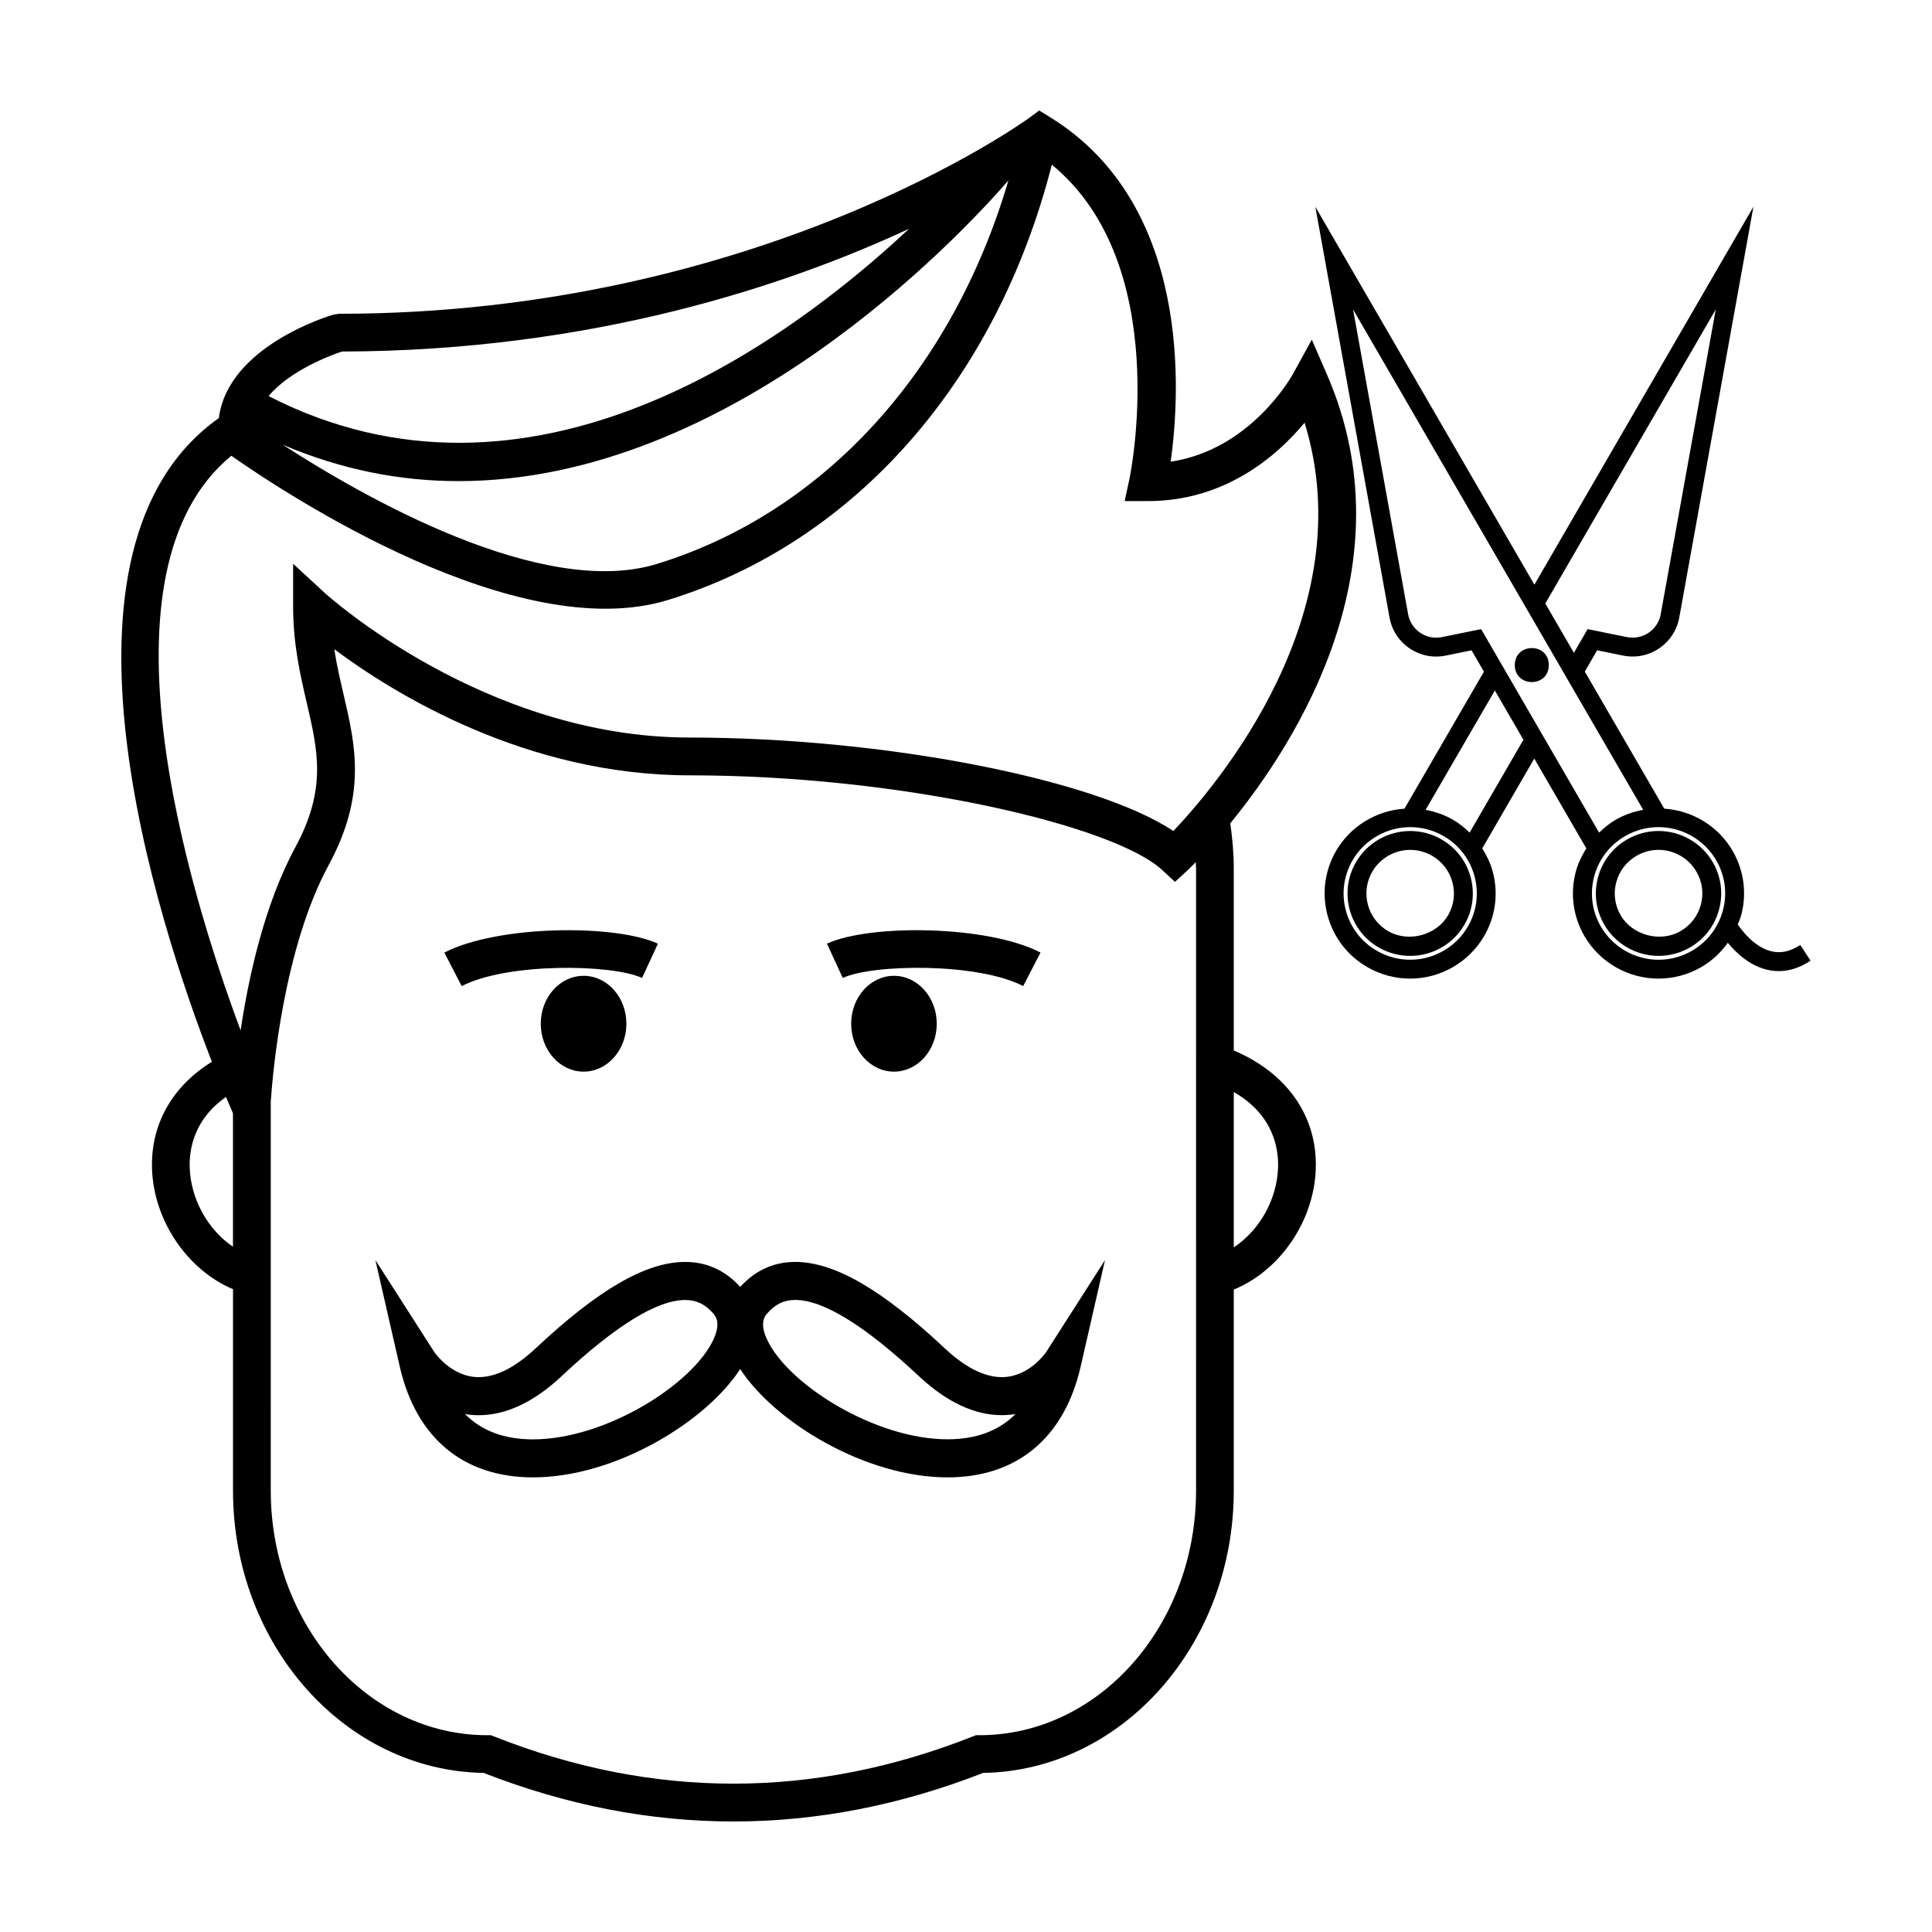
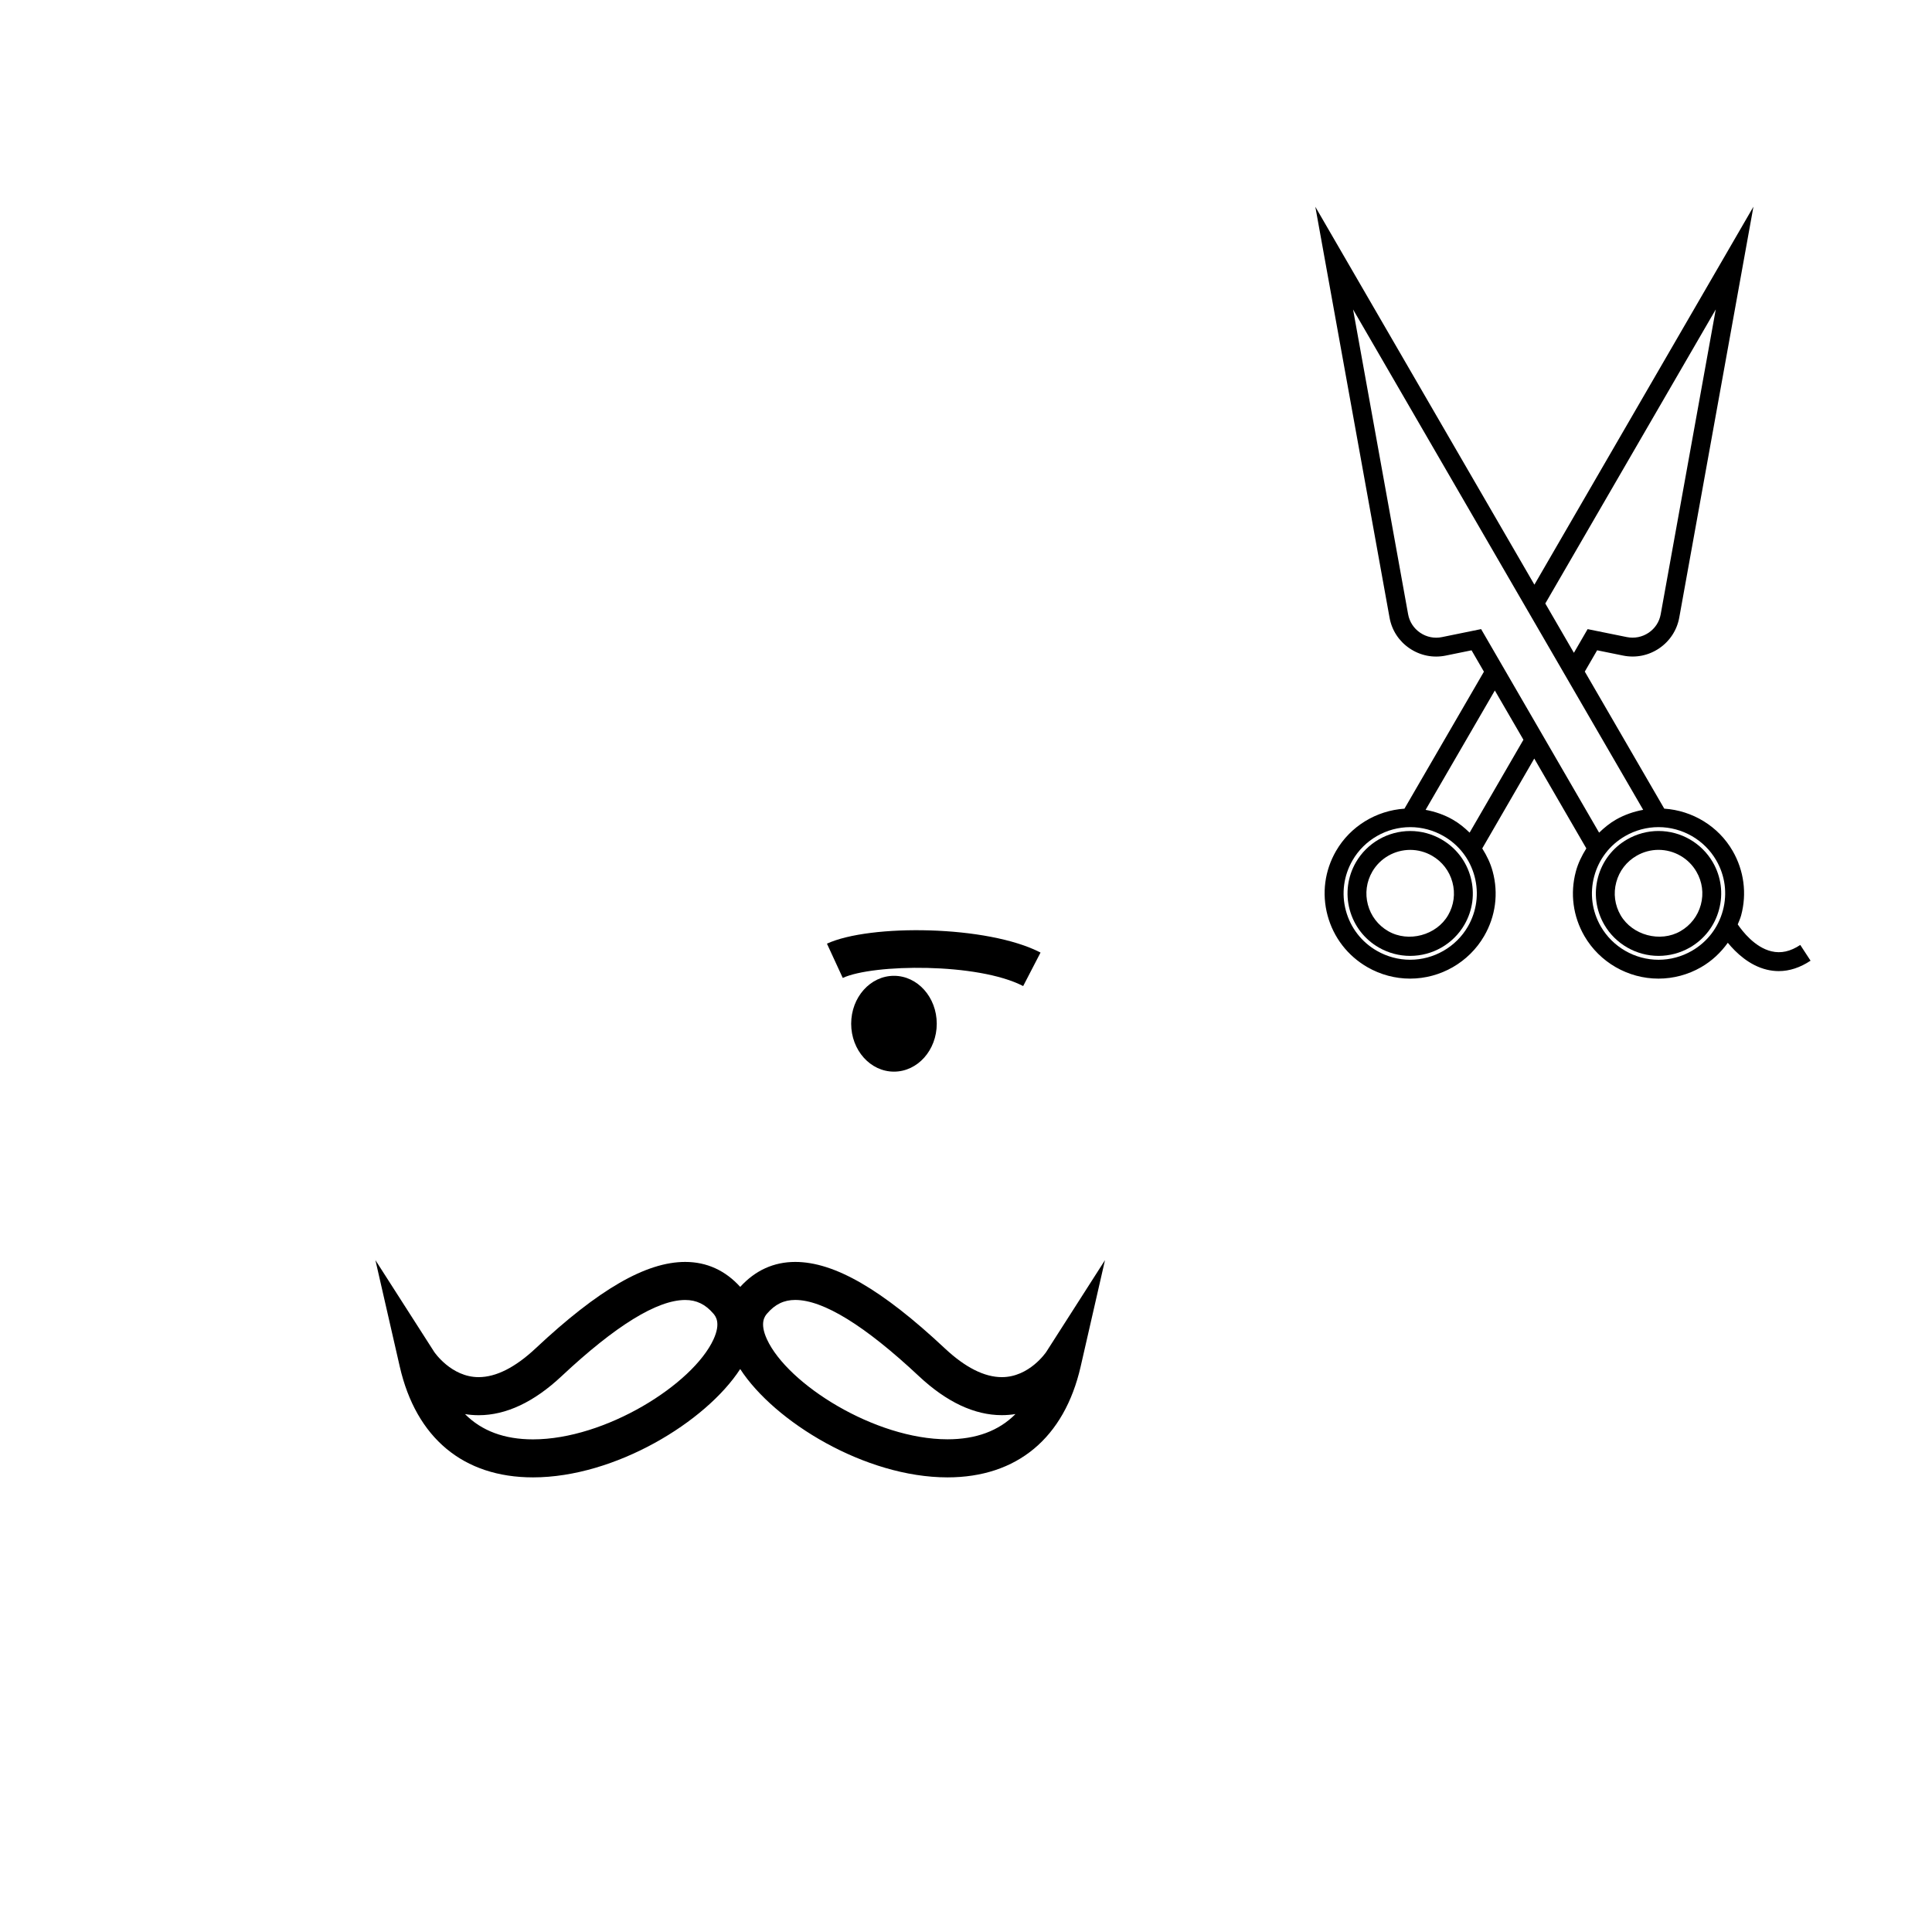
<svg xmlns="http://www.w3.org/2000/svg" fill="#000000" width="800px" height="800px" version="1.1" viewBox="144 144 512 512">
  <g>
    <path d="m583.52 364.22c-2.898 0-5.769 0.77-8.293 2.223-3.848 2.207-6.594 5.777-7.738 10.051-1.148 4.266-0.555 8.727 1.664 12.559 2.953 5.098 8.473 8.266 14.391 8.266 2.883 0 5.762-0.766 8.281-2.211 3.848-2.211 6.602-5.785 7.738-10.062 1.152-4.266 0.559-8.723-1.656-12.551-2.969-5.102-8.465-8.273-14.387-8.273zm11.223 19.531c-0.801 2.984-2.727 5.477-5.406 7.019-5.356 3.09-12.777 1.082-15.855-4.223-1.547-2.672-1.961-5.777-1.152-8.758 0.797-2.984 2.719-5.473 5.402-7.012 1.77-1.02 3.769-1.559 5.785-1.559 4.133 0 8 2.215 10.055 5.785 1.555 2.664 1.973 5.773 1.172 8.746z" />
    <path d="m526.01 366.45c-2.519-1.457-5.379-2.223-8.281-2.223-5.93 0-11.441 3.176-14.391 8.273-2.207 3.828-2.805 8.289-1.664 12.555 1.152 4.273 3.891 7.848 7.738 10.055 2.523 1.445 5.387 2.211 8.293 2.211 5.926 0 11.438-3.164 14.383-8.266 2.211-3.828 2.805-8.289 1.656-12.555-1.145-4.277-3.902-7.844-7.734-10.051zm1.746 20.098c-3.066 5.305-10.465 7.32-15.855 4.227-2.68-1.543-4.602-4.035-5.394-7.019-0.797-2.973-0.383-6.082 1.16-8.75 2.066-3.566 5.918-5.777 10.062-5.777 2.012 0 4.019 0.539 5.789 1.559 2.672 1.543 4.594 4.031 5.391 7.012 0.809 2.977 0.395 6.082-1.152 8.75z" />
-     <path d="m554.45 320.25c0 6.008-9.008 6.008-9.008 0 0-6.004 9.008-6.004 9.008 0" />
    <path d="m621.09 394.42c-2.621 1.734-5.098 2.293-7.633 1.688-4.394-1.043-7.668-5.269-8.938-7.133 0.309-0.785 0.672-1.551 0.898-2.383 1.57-5.82 0.75-11.895-2.258-17.109-3.773-6.519-10.617-10.676-18.113-11.184l-21.059-36.32 3.269-5.644 6.871 1.395c3.336 0.68 6.742 0.004 9.559-1.906 2.816-1.91 4.719-4.801 5.332-8.148l19.66-108.9-58.047 100.17-58.055-100.15 19.668 108.88c0.598 3.34 2.481 6.231 5.301 8.141 2.832 1.918 6.231 2.606 9.598 1.918l6.832-1.395 3.281 5.664-21.059 36.301c-7.481 0.508-14.34 4.664-18.117 11.184-3.023 5.215-3.828 11.289-2.262 17.109 1.57 5.828 5.324 10.699 10.57 13.719 3.438 1.98 7.344 3.027 11.297 3.027 8.07 0 15.594-4.328 19.629-11.285 3.031-5.215 3.84-11.289 2.266-17.109-0.59-2.211-1.578-4.223-2.769-6.109l13.785-23.816 13.801 23.809c-1.176 1.891-2.191 3.906-2.777 6.117-1.562 5.82-0.75 11.895 2.266 17.109 4.039 6.957 11.562 11.285 19.629 11.285 3.949 0 7.871-1.047 11.297-3.027 2.848-1.641 5.219-3.875 7.078-6.473 2.156 2.625 5.688 6.012 10.348 7.129 1.055 0.25 2.102 0.379 3.144 0.379 2.836 0 5.668-0.922 8.438-2.762zm-22.395-168.42-14.59 80.785c-0.359 2.012-1.5 3.75-3.199 4.898-1.719 1.152-3.758 1.551-5.773 1.152l-10.395-2.109-3.637 6.277-7.578-13.07zm-65.695 163.55c-3.148 5.422-9.012 8.793-15.301 8.793-3.078 0-6.121-0.82-8.805-2.363-4.098-2.348-7.008-6.141-8.227-10.676-1.211-4.523-0.578-9.25 1.773-13.312 3.141-5.426 8.996-8.793 15.297-8.793 3.082 0 6.125 0.816 8.812 2.359 4.098 2.348 7.012 6.144 8.227 10.688 1.203 4.523 0.574 9.246-1.777 13.305zm-3.969-28.324c-2.238-1.289-4.695-2.137-7.231-2.606l18.348-31.633 7.578 13.055-14.262 24.617c-1.328-1.293-2.777-2.484-4.434-3.434zm23.75-22.441-2.16 1.254 2.16-1.254-16.27-28.066-10.367 2.117c-2.019 0.422-4.09 0-5.789-1.16-1.691-1.148-2.828-2.887-3.188-4.891l-14.59-80.785 56.367 97.23 20.516 35.383c-2.527 0.465-4.988 1.316-7.246 2.609-1.652 0.953-3.09 2.141-4.434 3.438zm39.574 57.199c-2.684 1.543-5.727 2.363-8.805 2.363-6.289 0-12.152-3.371-15.301-8.793-2.352-4.062-2.984-8.785-1.77-13.312 1.215-4.539 4.125-8.332 8.223-10.688 2.684-1.543 5.738-2.359 8.812-2.359 6.297 0 12.16 3.367 15.305 8.793 2.352 4.055 2.984 8.781 1.762 13.305-1.223 4.543-4.141 8.336-8.227 10.691z" />
-     <path d="m314.16 403.17 4.188-9.082c-11.383-5.25-42.57-4.914-56.598 2.359l4.606 8.883c11.996-6.231 39.715-5.879 47.805-2.16z" />
    <path d="m363.15 394.08 4.188 9.082c8.082-3.719 35.797-4.07 47.812 2.156l4.602-8.879c-14.023-7.269-45.223-7.602-56.602-2.359z" />
-     <path d="m310 415.3c0 7.012-5.078 12.695-11.344 12.695s-11.348-5.684-11.348-12.695 5.082-12.699 11.348-12.699 11.344 5.688 11.344 12.699" />
    <path d="m392.25 415.3c0 7.012-5.078 12.695-11.34 12.695-6.266 0-11.34-5.684-11.34-12.695s5.074-12.699 11.34-12.699c6.262 0 11.34 5.688 11.34 12.699" />
-     <path d="m470.96 422.38v-48.332c0-3.988-0.363-7.949-0.926-11.859 17.602-21.516 47.5-68.391 25.684-118.8l-4.074-9.383-4.926 8.977c-0.488 0.891-11.27 20.184-32.477 23.371 2.519-17.984 5.699-68.094-31.977-91.305l-2.863-1.766-2.715 2c-0.699 0.523-71.641 51.871-182.84 51.871l-1.387 0.195c-1.199 0.344-28.035 8.363-30.465 27.449-48.645 34.441-16.34 133.26-1.84 170.58-10.434 6.449-16.277 16.535-15.863 28.434 0.484 13.828 9.473 26.789 21.461 31.84v53.383c0 40.891 29.703 74.227 66.418 74.805 21.957 8.582 44.066 12.871 66.18 12.871 22.117 0 44.23-4.293 66.191-12.871 36.711-0.57 66.422-33.906 66.422-74.805v-53.285c12.121-4.957 21.246-18 21.73-31.941 0.488-13.949-7.617-25.445-21.73-31.426zm-59.723-230.55c-14.848 50.461-48.883 87.98-93.113 101.61-30.527 9.41-78.117-17.93-99.211-31.594 15.816 6.75 31.457 9.656 46.594 9.656 72.156 0.004 132.73-64.738 145.73-79.668zm-176.62 45.328c66.348-0.137 118.02-17.531 150.29-32.527-33.141 31.023-100.7 79.758-169.72 44.34 5.688-6.879 16.723-10.914 19.43-11.812zm-29.301 27.629c14.469 10.152 75.648 50.566 115.75 38.207 49.531-15.262 87.074-58.125 101.68-115.35 32.277 26.477 20.727 82.5 20.605 83.094l-1.301 6.055h6.191c20.641 0 34.363-12.184 41.488-20.781 15.602 50.574-23.477 96.34-34.781 108.22-20.477-13.707-76.59-24.773-128.2-24.773-54.457 0-96.254-37.934-96.672-38.316l-8.395-7.734v11.41c0 9.93 1.914 18.156 3.606 25.418 2.977 12.777 5.324 22.871-3.004 38.27-8.176 15.113-12.383 34.266-14.52 48.562-13.988-37.602-39.637-121.78-2.453-152.29zm-11.039 188.68c-0.172-4.871 1.109-12.852 9.621-18.746 0.848 2.016 1.465 3.449 1.84 4.301v35.371c-6.543-4.422-11.16-12.434-11.461-20.926zm266.69 85.582c0 35.73-25.734 64.801-57.395 64.801h-0.945l-0.883 0.348c-42.059 16.652-84.707 16.656-126.76 0l-0.887-0.348h-0.957c-31.641 0-57.383-29.074-57.383-64.801l-0.004-103.09c0.562-8.254 3.492-40.785 15.336-62.68 10.137-18.73 7.133-31.633 3.949-45.297-0.891-3.84-1.805-7.75-2.449-11.93 15.93 11.859 50.855 33.422 94.16 33.422 56.156 0 112.43 13.25 125.25 25.094l3.394 3.141 3.394-3.141c0.074-0.066 0.84-0.797 2.102-2.086 0.012 0.523 0.082 1.043 0.082 1.566l0.004 165zm21.734-85.582c-0.309 8.602-5.047 16.691-11.738 21.098v-41.164c10.418 5.965 11.914 14.82 11.738 20.066z" />
    <path d="m421.25 502.3c-0.047 0.059-4.473 6.656-11.75 6.656-4.621 0-9.703-2.562-15.105-7.621-16.688-15.637-29.281-22.91-39.645-22.91-5.738 0-10.621 2.262-14.582 6.613-3.953-4.348-8.844-6.613-14.582-6.613-10.367 0-22.969 7.269-39.648 22.91-5.402 5.059-10.48 7.621-15.098 7.621-7.254 0-11.723-6.625-11.75-6.656l-15.602-24.355 6.449 28.191c4.332 18.949 16.871 29.383 35.312 29.383 21.793 0 45.832-14.711 54.914-28.711 9.082 14 33.121 28.703 54.914 28.711h0.004c18.438 0 30.969-10.434 35.309-29.383l6.449-28.191zm-88.164-3.344c-5.5 11.922-28.652 26.492-47.832 26.492-7.586 0-13.609-2.242-18.02-6.699 1.148 0.188 2.352 0.297 3.613 0.297 7.262 0 14.66-3.473 21.984-10.348 14.297-13.391 25.316-20.188 32.762-20.188 2.988 0 5.352 1.148 7.453 3.606 0.559 0.652 2.07 2.422 0.039 6.84zm62.004 26.473c-0.004 0-0.004 0 0 0-19.195 0-42.34-14.57-47.836-26.492-2.031-4.41-0.523-6.184 0.039-6.836 2.102-2.457 4.469-3.602 7.453-3.602 7.441 0 18.461 6.793 32.758 20.184 7.336 6.867 14.73 10.348 21.992 10.348 1.258 0 2.465-0.105 3.617-0.293-4.41 4.457-10.438 6.691-18.023 6.691z" />
  </g>
</svg>